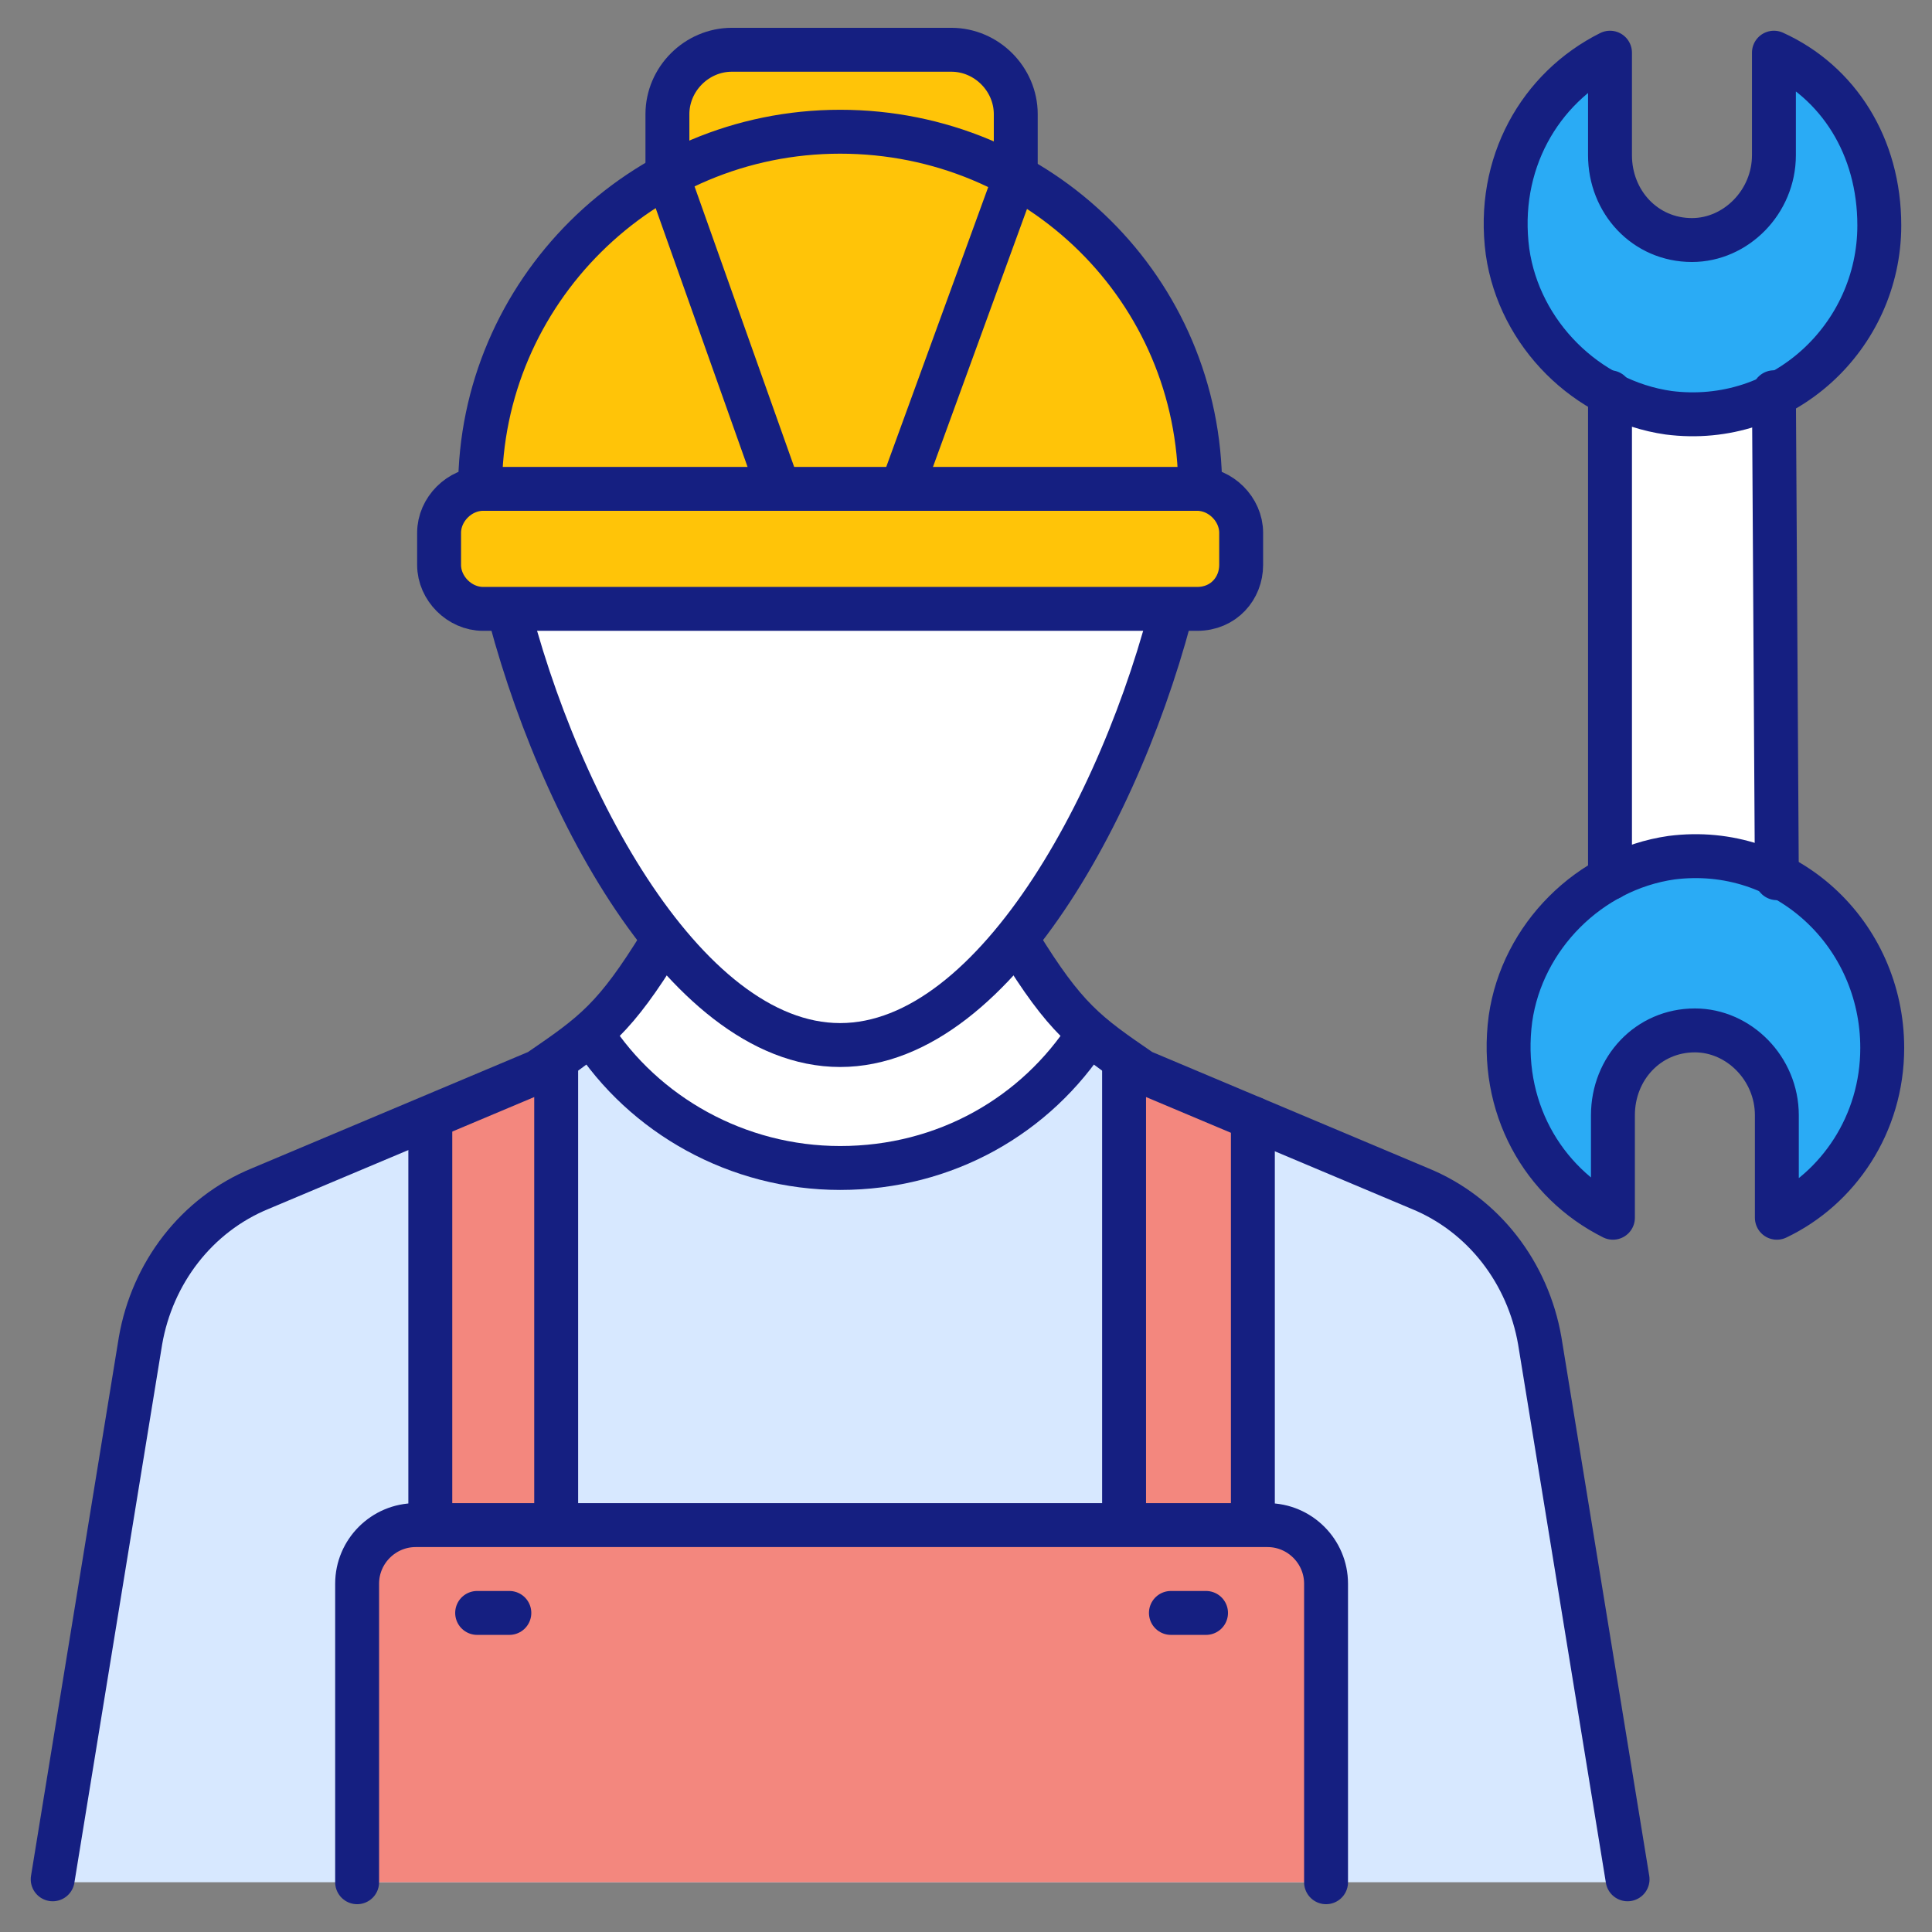
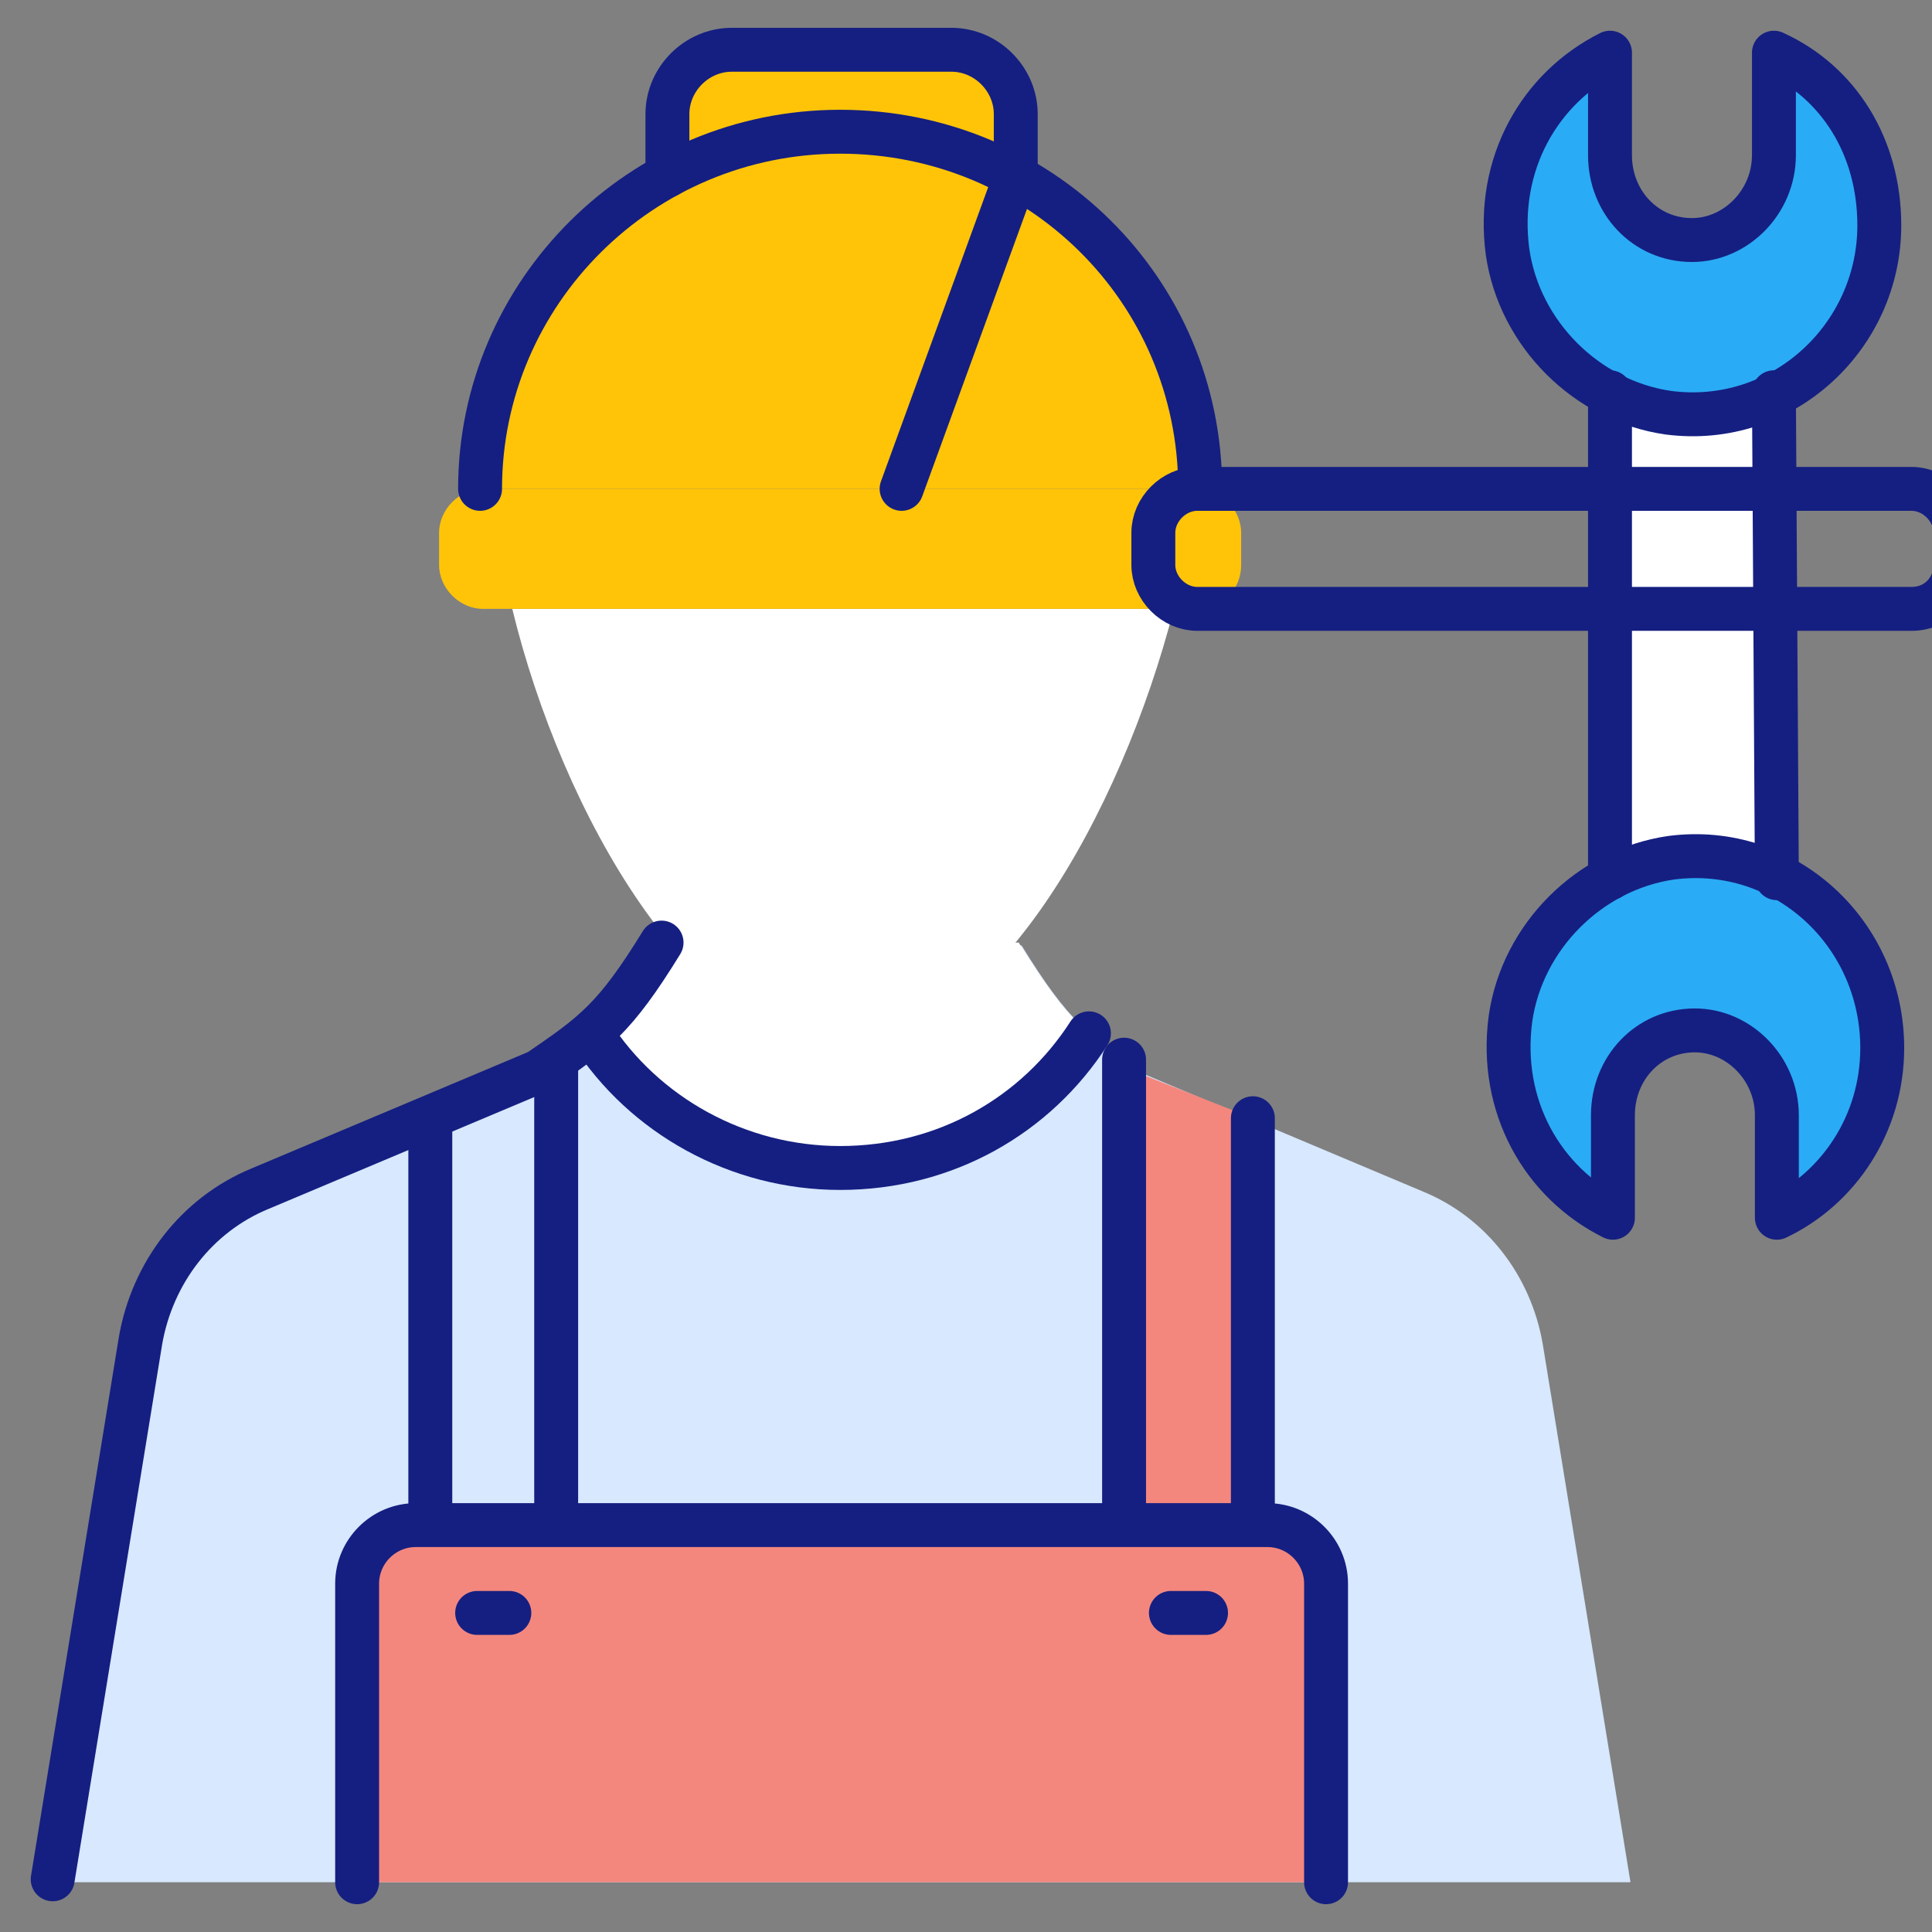
<svg xmlns="http://www.w3.org/2000/svg" id="Layer_1" height="512" viewBox="0 0 66 66" width="512">
  <rect x="0" y="0" width="66" height="66" fill="#808080" stroke="none" />
  <g>
    <g>
      <g>
        <path d="m55 30v-16.6h5.6l.1 16.6" fill="#fff" />
      </g>
      <path d="m60.6 1.8v3.5c0 1.6-1.3 2.9-2.8 2.9-1.6 0-2.8-1.3-2.8-2.9v-3.5c-2.4 1.2-3.9 3.8-3.5 6.8.4 2.8 2.7 5.1 5.5 5.5 3.9.5 7.2-2.6 7.2-6.4 0-2.7-1.4-4.9-3.6-5.9z" fill="#2aabf5" />
      <path d="m60.7 41.6v-3.5c0-1.6-1.3-2.9-2.8-2.9-1.6 0-2.8 1.3-2.8 2.9v3.5c-2.4-1.2-3.9-3.8-3.5-6.8.4-2.8 2.7-5.1 5.5-5.5 3.9-.5 7.2 2.6 7.2 6.5 0 2.6-1.5 4.8-3.6 5.8z" fill="#2aabf5" />
      <g style="fill:none;stroke:#151f81;stroke-linecap:round;stroke-linejoin:round;stroke-miterlimit:10;stroke-width:1.5">
        <path d="m60.6 1.8v3.5c0 1.6-1.3 2.9-2.8 2.9-1.6 0-2.8-1.3-2.8-2.9v-3.5c-2.4 1.2-3.9 3.8-3.5 6.8.4 2.8 2.7 5.1 5.5 5.5 3.9.5 7.2-2.6 7.2-6.4 0-2.7-1.4-4.9-3.6-5.9z" />
        <path d="m60.7 41.6v-3.5c0-1.6-1.3-2.9-2.8-2.9-1.6 0-2.8 1.3-2.8 2.9v3.5c-2.4-1.2-3.9-3.8-3.5-6.8.4-2.8 2.7-5.1 5.5-5.5 3.9-.5 7.2 2.6 7.2 6.5 0 2.6-1.5 4.8-3.6 5.8z" />
        <g>
          <path d="m55 30v-16.6" />
          <path d="m60.6 13.4.1 16.6" />
        </g>
      </g>
    </g>
    <g>
      <path d="m52.7 45.9c-.4-2.3-1.9-4.3-4.1-5.2l-9.5-4c-1.9-1.3-2.6-1.8-4.2-4.4h-12.3c-1.6 2.6-2.3 3.1-4.2 4.4l-9.5 4c-2.2.9-3.7 2.9-4.1 5.2l-3 18.4h53.9z" fill="#d7e8ff" />
-       <path d="m19 36.2v15.9h-4.4v-13.9l3.7-1.6c.3-.1.5-.2.7-.4z" fill="#f3877e" />
      <path d="m38.4 36.2v15.9h4.4v-13.9l-3.8-1.5c-.2-.2-.4-.3-.6-.5z" fill="#f3877e" />
      <g style="fill:none;stroke:#151f81;stroke-linecap:round;stroke-linejoin:round;stroke-miterlimit:10;stroke-width:1.5">
        <path d="m14.7 52.1v-13.9" />
        <path d="m19 36.2v15.9" />
        <path d="m42.8 52.1v-13.9" />
        <path d="m38.4 36.2v15.9" />
      </g>
      <g>
        <path d="m45.3 64.3v-10.2c0-1.1-.9-2-2-2h-29.1c-1.1 0-2 .9-2 2v10.2" fill="#f3877e" />
        <path d="m45.3 64.3v-10.2c0-1.1-.9-2-2-2h-29.1c-1.1 0-2 .9-2 2v10.2" style="fill:none;stroke:#151f81;stroke-linecap:round;stroke-linejoin:round;stroke-miterlimit:10;stroke-width:1.5" />
      </g>
      <path d="m34.8 32.2c1 1.6 1.6 2.4 2.4 3.1-1.8 2.8-4.9 4.6-8.5 4.6-3.5 0-6.7-1.8-8.5-4.6.8-.7 1.4-1.5 2.4-3.1" fill="#fff" />
      <path d="m40.1 20.8c-1.8 7-6.2 14.9-11.3 14.9s-9.6-7.9-11.3-14.9z" fill="#fff" />
      <g style="fill:none;stroke:#151f81;stroke-linecap:round;stroke-linejoin:round;stroke-miterlimit:10;stroke-width:1.5">
-         <path d="m17.1 19.7h23.2c-1.6 7.2-6.2 16-11.6 16s-10-8.8-11.6-16z" />
        <path d="m16.3 55.1h1.1" />
        <path d="m41.2 55.1h-1.2" />
        <path d="m37.2 35.3c-1.8 2.8-4.9 4.6-8.5 4.6-3.5 0-6.7-1.8-8.5-4.6" />
-         <path d="m34.8 32.2c1.6 2.6 2.3 3.1 4.2 4.4l9.5 4c2.2.9 3.7 2.9 4.1 5.2l3 18.4" />
        <path d="m22.6 32.2c-1.6 2.6-2.3 3.1-4.2 4.4l-9.5 4c-2.2.9-3.7 2.9-4.1 5.2l-3 18.4" />
      </g>
      <g>
        <path d="m22.8 6v-2.1c0-1.2 1-2.2 2.2-2.2h7.5c1.2 0 2.2 1 2.2 2.2v2.1" fill="#ffc408" />
        <path d="m28.7 4.5c-6.8 0-12.3 5.5-12.3 12.2h24.6c0-6.8-5.5-12.2-12.3-12.2z" fill="#ffc408" />
        <path d="m40.9 20.8h-24.4c-.8 0-1.5-.7-1.5-1.5v-1.1c0-.8.7-1.5 1.5-1.5h24.4c.8 0 1.5.7 1.5 1.5v1.1c0 .8-.6 1.5-1.5 1.5z" fill="#ffc408" />
        <g style="fill:none;stroke:#151f81;stroke-linecap:round;stroke-linejoin:round;stroke-miterlimit:10;stroke-width:1.5">
          <path d="m22.8 6v-2.1c0-1.2 1-2.2 2.2-2.2h7.5c1.2 0 2.2 1 2.2 2.2v2.1" />
          <path d="m41 16.7c0-6.8-5.5-12.2-12.3-12.2s-12.3 5.5-12.3 12.2" />
-           <path d="m40.9 20.8h-24.4c-.8 0-1.5-.7-1.5-1.5v-1.1c0-.8.7-1.5 1.5-1.5h24.4c.8 0 1.5.7 1.5 1.5v1.1c0 .8-.6 1.5-1.5 1.5z" />
-           <path d="m22.8 6 3.8 10.7" />
+           <path d="m40.9 20.8c-.8 0-1.5-.7-1.5-1.5v-1.1c0-.8.7-1.5 1.5-1.5h24.4c.8 0 1.5.7 1.5 1.5v1.1c0 .8-.6 1.5-1.5 1.5z" />
          <path d="m34.7 6-3.9 10.7" />
        </g>
      </g>
    </g>
  </g>
</svg>